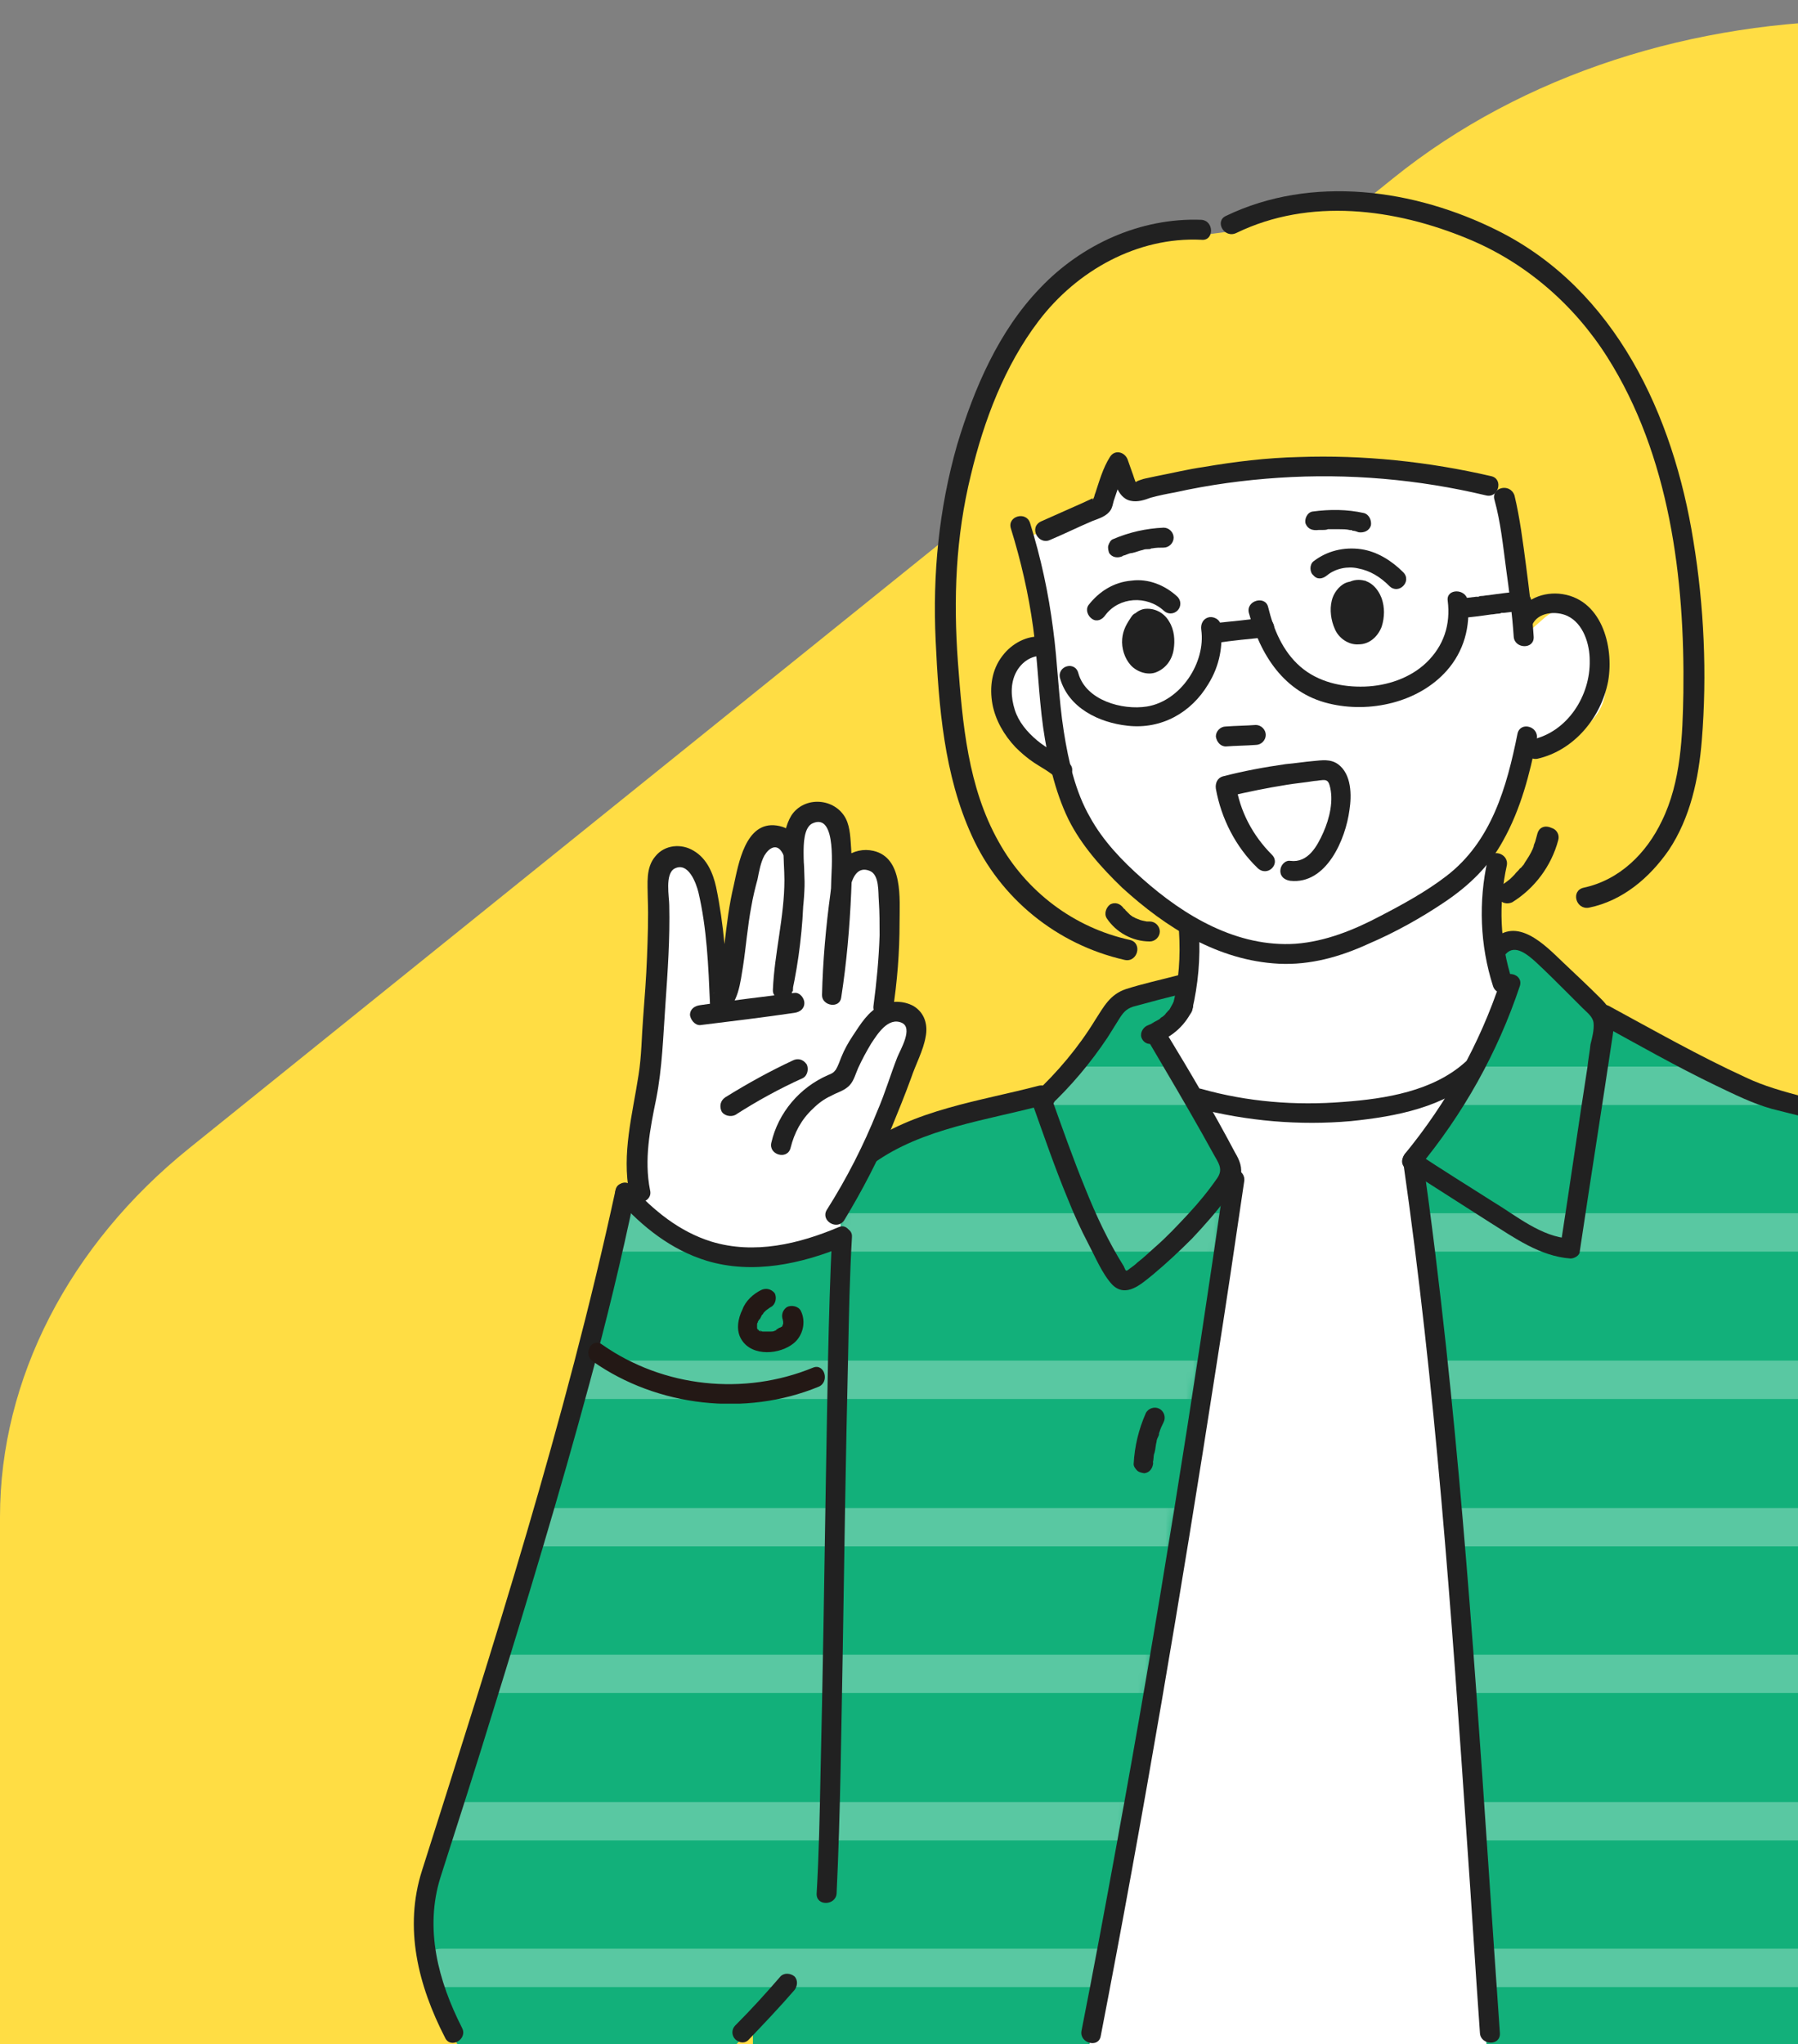
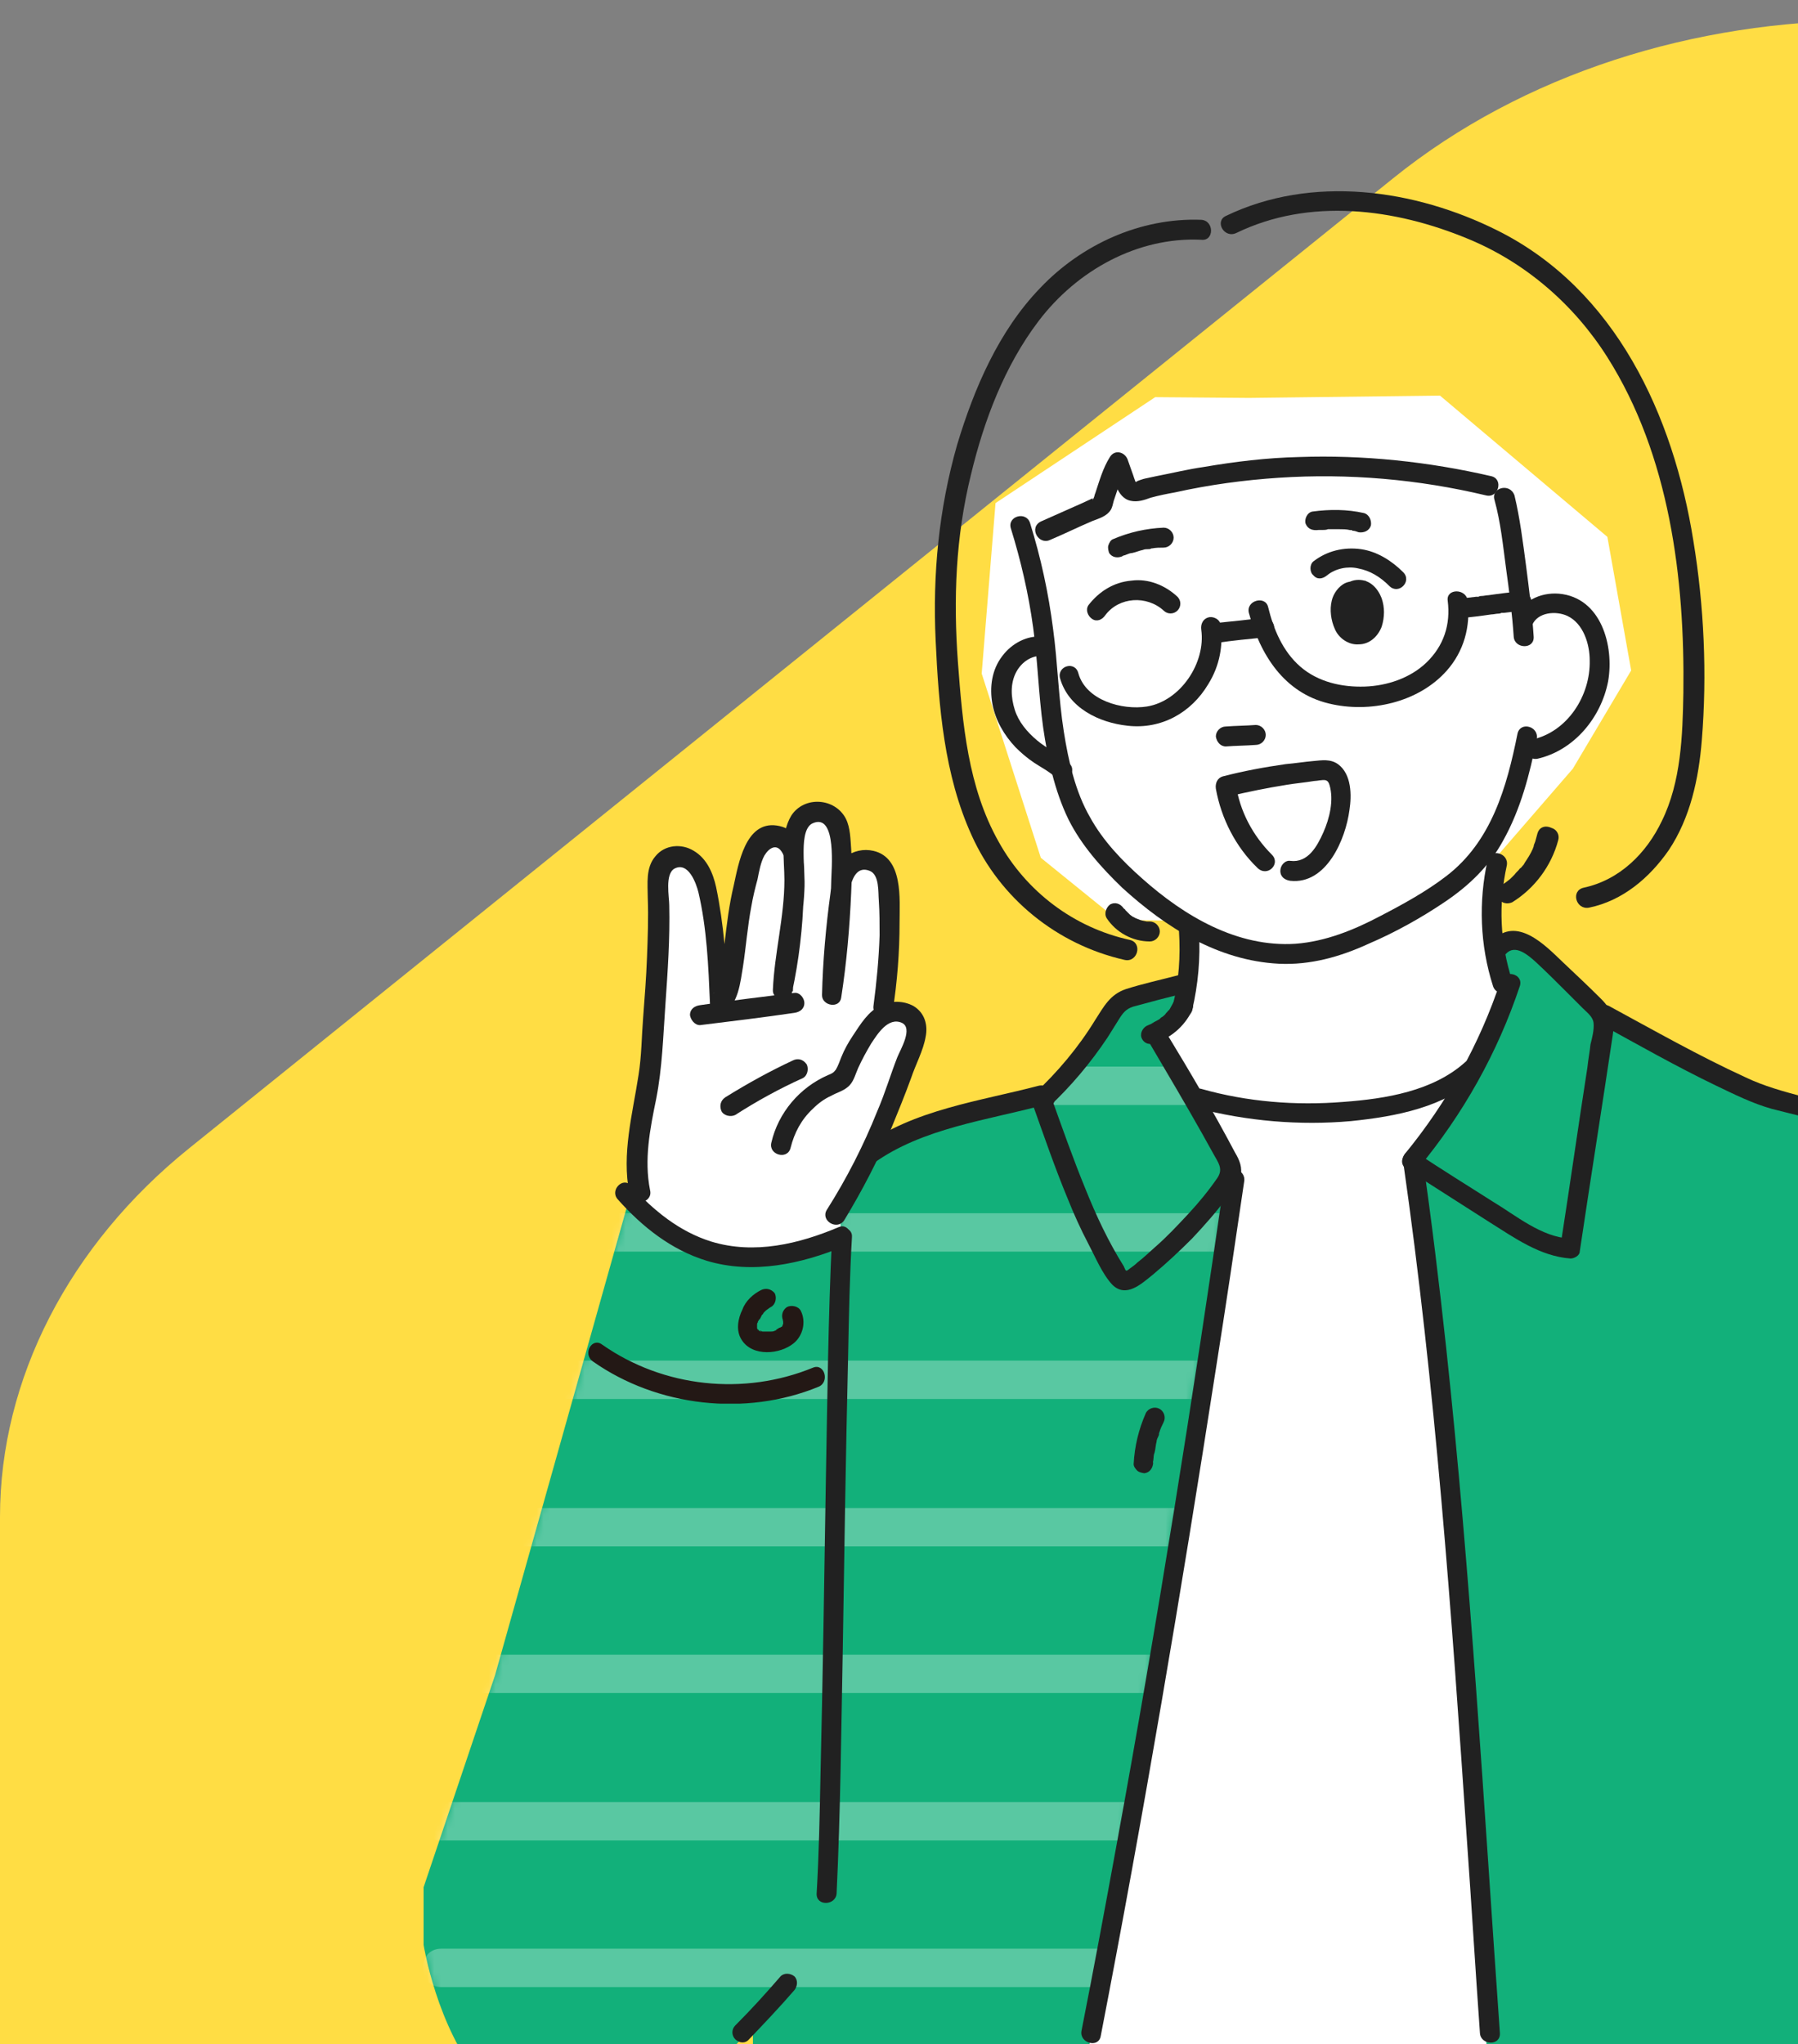
<svg xmlns="http://www.w3.org/2000/svg" width="263" height="299" viewBox="0 0 263 299" fill="none">
  <rect x="0" y="0" width="263" height="299" fill="#808080" stroke="none" />
  <g clip-path="url(#clip0_374_9959)">
    <path d="M546 381V221.861C546 201.739 535.907 182.108 518.302 167.936L342.246 26.098C304.075 -4.699 241.925 -4.699 203.754 26.098L27.698 167.936C10.093 182.108 0 201.739 0 221.861V381H546Z" fill="#FFDD44" />
    <g clip-path="url(#clip1_374_9959)">
      <g clip-path="url(#clip2_374_9959)">
        <path d="M168.975 58.092L145.618 73.589L143.597 98.518L152.244 125.468L163.473 134.564L173.018 134.676C173.018 134.676 176.948 145.232 168.751 151.183L168.077 169.263L220.069 179.594L225.234 145.007L219.507 143.098C219.507 143.098 216.925 135.125 219.171 125.019L230.063 112.442L238.597 98.069L235.116 78.53L210.636 57.868L182.675 58.205L168.975 58.092Z" fill="white" />
        <path d="M133.154 148.264C130.796 148.264 129.56 146.579 129.448 144.783C129.223 143.997 129.111 143.211 129.223 142.424C128.662 140.852 129.223 138.831 130.571 137.933C130.796 137.484 131.02 137.034 131.357 136.698C130.01 135.238 130.01 132.543 131.469 131.083C131.357 130.072 131.245 129.062 130.796 128.051C130.234 126.591 128.999 125.356 127.539 125.019C125.967 124.794 124.283 125.805 124.17 127.377C124.283 125.356 123.496 123.222 121.924 121.875C121.251 121.313 120.286 118.887 119.5 119C117.928 119.112 117.208 122.549 116.647 124.008C115.973 122.549 115.072 121.836 113.5 121.5C111.928 121.163 110.47 121.426 109.684 122.885C108.225 125.244 107.888 128.163 107.551 130.971C107.102 134.789 106.652 138.607 106.203 142.424C106.091 138.831 105.53 135.125 104.407 131.644C103.957 129.96 103.284 128.276 101.824 127.265C100.139 126.142 97.669 126.367 96.322 127.826C95.648 128.5 95.311 129.286 95.086 130.185C95.198 130.634 95.311 131.083 95.311 131.644C95.311 134.227 95.423 136.81 95.423 139.393C95.423 140.179 95.199 140.74 94.974 141.302C94.974 146.355 94.862 151.296 94.525 156.237C94.412 158.258 94.3 160.391 93.851 162.413C92.391 170.835 90.258 180.941 100.252 184.759C103.396 185.994 106.877 186.107 110.246 185.882C114.513 185.77 119.342 184.871 121.924 181.503C123.272 179.706 123.946 177.46 124.619 175.326C127.09 168.14 131.357 161.627 133.603 154.328C134.052 152.98 134.389 151.52 134.052 150.06C134.052 149.499 133.715 148.713 133.154 148.264Z" fill="white" />
        <path d="M225.347 304.015L223.887 150.397C201.541 172.519 165.494 158.482 165.494 158.482L148.201 304.015H225.347Z" fill="white" />
        <path d="M217.823 304.015H304.626L301.706 255.841L299.91 237.312C288.456 172.295 275.991 167.466 275.991 167.466L270.601 165.669L257.912 160.616L235.79 150.173L222.876 137.708L218.609 138.27C225.459 146.916 207.38 169.824 207.38 169.824L217.823 304.015Z" fill="#12B07A" />
        <path d="M168.639 151.296L173.018 147.478L174.141 143.66L163.81 146.355L152.132 160.616L128.887 167.129L123.497 175.888C123.497 176.113 123.497 176.225 123.497 176.449C123.497 177.348 123.272 178.246 122.935 179.032L123.16 181.166C122.486 181.278 121.812 181.39 121.026 181.39C119.903 182.401 118.331 182.962 116.759 183.075C110.808 183.412 103.059 182.962 98.118 179.257C97.332 178.583 96.546 177.909 96.097 177.123C93.514 176.337 91.942 175.663 91.942 175.663L72.403 245.061L61.96 276.054V284.476C61.96 284.476 63.869 296.491 70.382 304.239H101.824C107.102 300.421 110.134 296.154 110.134 296.154V304.239H158.532L179.756 171.172L168.639 151.296Z" fill="#12B07A" />
        <g opacity="0.3">
          <mask id="mask0_374_9959" style="mask-type:luminance" maskUnits="userSpaceOnUse" x="207" y="137" width="98" height="168">
-             <path d="M217.823 304.015H304.626L301.706 255.841L299.91 237.312C288.456 172.295 275.991 167.466 275.991 167.466L270.601 165.669L257.912 160.616L235.79 150.173L222.876 137.708L218.609 138.27C225.459 146.916 207.38 169.824 207.38 169.824L217.823 304.015Z" fill="white" />
-           </mask>
+             </mask>
          <g mask="url(#mask0_374_9959)">
            <path d="M64.543 161.627C98.231 161.627 131.919 161.627 165.494 161.627C198.958 161.627 232.421 161.627 265.885 161.627C284.75 161.627 303.615 161.627 322.593 161.627C326.186 161.627 326.186 156.012 322.593 156.012C288.905 156.012 255.217 156.012 221.641 156.012C188.178 156.012 154.714 156.012 121.251 156.012C102.386 156.012 83.52 156.012 64.543 156.012C60.949 156.012 60.949 161.627 64.543 161.627Z" fill="white" />
-             <path d="M64.543 183.075C98.231 183.075 131.919 183.075 165.494 183.075C198.958 183.075 232.421 183.075 265.885 183.075C284.75 183.075 303.615 183.075 322.593 183.075C326.186 183.075 326.186 177.46 322.593 177.46C288.905 177.46 255.217 177.46 221.641 177.46C188.178 177.46 154.714 177.46 121.251 177.46C102.386 177.46 83.52 177.46 64.543 177.46C60.949 177.46 60.949 183.075 64.543 183.075Z" fill="white" />
            <path d="M64.543 204.635C98.231 204.635 131.919 204.635 165.494 204.635C198.958 204.635 232.421 204.635 265.885 204.635C284.75 204.635 303.615 204.635 322.593 204.635C326.186 204.635 326.186 199.02 322.593 199.02C288.905 199.02 255.217 199.02 221.641 199.02C188.178 199.02 154.714 199.02 121.251 199.02C102.386 199.02 83.52 199.02 64.543 199.02C60.949 199.02 60.949 204.635 64.543 204.635Z" fill="white" />
            <path d="M64.543 226.195C98.231 226.195 131.919 226.195 165.494 226.195C198.958 226.195 232.421 226.195 265.885 226.195C284.75 226.195 303.615 226.195 322.593 226.195C326.186 226.195 326.186 220.581 322.593 220.581C288.905 220.581 255.217 220.581 221.641 220.581C188.178 220.581 154.714 220.581 121.251 220.581C102.386 220.581 83.52 220.581 64.543 220.581C60.949 220.581 60.949 226.195 64.543 226.195Z" fill="white" />
            <path d="M64.543 247.643C98.231 247.643 131.919 247.643 165.494 247.643C198.958 247.643 232.421 247.643 265.885 247.643C284.75 247.643 303.615 247.643 322.593 247.643C326.186 247.643 326.186 242.029 322.593 242.029C288.905 242.029 255.217 242.029 221.641 242.029C188.178 242.029 154.714 242.029 121.251 242.029C102.386 242.029 83.52 242.029 64.543 242.029C60.949 242.029 60.949 247.643 64.543 247.643Z" fill="white" />
            <path d="M64.543 269.204C98.231 269.204 131.919 269.204 165.494 269.204C198.958 269.204 232.421 269.204 265.885 269.204C284.75 269.204 303.615 269.204 322.593 269.204C326.186 269.204 326.186 263.589 322.593 263.589C288.905 263.589 255.217 263.589 221.641 263.589C188.178 263.589 154.714 263.589 121.251 263.589C102.386 263.589 83.52 263.589 64.543 263.589C60.949 263.589 60.949 269.204 64.543 269.204Z" fill="white" />
            <path d="M64.543 290.652C98.231 290.652 131.919 290.652 165.494 290.652C198.958 290.652 232.421 290.652 265.885 290.652C284.75 290.652 303.615 290.652 322.593 290.652C326.186 290.652 326.186 285.037 322.593 285.037C288.905 285.037 255.217 285.037 221.641 285.037C188.178 285.037 154.714 285.037 121.251 285.037C102.386 285.037 83.52 285.037 64.543 285.037C60.949 285.037 60.949 290.652 64.543 290.652Z" fill="white" />
          </g>
        </g>
        <g opacity="0.3">
          <mask id="mask1_374_9959" style="mask-type:luminance" maskUnits="userSpaceOnUse" x="61" y="143" width="119" height="162">
            <path d="M168.639 151.296L173.018 147.478L174.141 143.66L163.81 146.355L152.132 160.616L128.887 167.129L123.497 175.888C123.497 176.113 123.497 176.225 123.497 176.449C123.497 177.348 123.272 178.246 122.935 179.032L123.16 181.166C122.486 181.278 121.812 181.39 121.026 181.39C119.903 182.401 118.331 182.962 116.759 183.075C110.808 183.412 103.059 182.962 98.118 179.257C97.332 178.583 96.546 177.909 96.097 177.123C93.514 176.337 91.942 175.663 91.942 175.663L72.403 245.061L61.96 276.054V284.476C61.96 284.476 63.869 296.491 70.382 304.239H101.824C107.102 300.421 110.134 296.154 110.134 296.154V304.239H158.532L179.756 171.172L168.639 151.296Z" fill="white" />
          </mask>
          <g mask="url(#mask1_374_9959)">
            <path d="M64.543 161.627C98.231 161.627 131.919 161.627 165.494 161.627C198.958 161.627 232.421 161.627 265.885 161.627C284.75 161.627 303.615 161.627 322.593 161.627C326.186 161.627 326.186 156.012 322.593 156.012C288.905 156.012 255.217 156.012 221.641 156.012C188.178 156.012 154.714 156.012 121.251 156.012C102.386 156.012 83.52 156.012 64.543 156.012C60.949 156.012 60.949 161.627 64.543 161.627Z" fill="white" />
            <path d="M64.543 183.075C98.231 183.075 131.919 183.075 165.494 183.075C198.958 183.075 232.421 183.075 265.885 183.075C284.75 183.075 303.615 183.075 322.593 183.075C326.186 183.075 326.186 177.46 322.593 177.46C288.905 177.46 255.217 177.46 221.641 177.46C188.178 177.46 154.714 177.46 121.251 177.46C102.386 177.46 83.52 177.46 64.543 177.46C60.949 177.46 60.949 183.075 64.543 183.075Z" fill="white" />
            <path d="M64.543 204.635C98.231 204.635 131.919 204.635 165.494 204.635C198.958 204.635 232.421 204.635 265.885 204.635C284.75 204.635 303.615 204.635 322.593 204.635C326.186 204.635 326.186 199.02 322.593 199.02C288.905 199.02 255.217 199.02 221.641 199.02C188.178 199.02 154.714 199.02 121.251 199.02C102.386 199.02 83.52 199.02 64.543 199.02C60.949 199.02 60.949 204.635 64.543 204.635Z" fill="white" />
            <path d="M64.543 226.195C98.231 226.195 131.919 226.195 165.494 226.195C198.958 226.195 232.421 226.195 265.885 226.195C284.75 226.195 303.615 226.195 322.593 226.195C326.186 226.195 326.186 220.581 322.593 220.581C288.905 220.581 255.217 220.581 221.641 220.581C188.178 220.581 154.714 220.581 121.251 220.581C102.386 220.581 83.52 220.581 64.543 220.581C60.949 220.581 60.949 226.195 64.543 226.195Z" fill="white" />
            <path d="M64.543 247.643C98.231 247.643 131.919 247.643 165.494 247.643C198.958 247.643 232.421 247.643 265.885 247.643C284.75 247.643 303.615 247.643 322.593 247.643C326.186 247.643 326.186 242.029 322.593 242.029C288.905 242.029 255.217 242.029 221.641 242.029C188.178 242.029 154.714 242.029 121.251 242.029C102.386 242.029 83.52 242.029 64.543 242.029C60.949 242.029 60.949 247.643 64.543 247.643Z" fill="white" />
            <path d="M64.543 269.204C98.231 269.204 131.919 269.204 165.494 269.204C198.958 269.204 232.421 269.204 265.885 269.204C284.75 269.204 303.615 269.204 322.593 269.204C326.186 269.204 326.186 263.589 322.593 263.589C288.905 263.589 255.217 263.589 221.641 263.589C188.178 263.589 154.714 263.589 121.251 263.589C102.386 263.589 83.52 263.589 64.543 263.589C60.949 263.589 60.949 269.204 64.543 269.204Z" fill="white" />
            <path d="M64.543 290.652C98.231 290.652 131.919 290.652 165.494 290.652C198.958 290.652 232.421 290.652 265.885 290.652C284.75 290.652 303.615 290.652 322.593 290.652C326.186 290.652 326.186 285.037 322.593 285.037C288.905 285.037 255.217 285.037 221.641 285.037C188.178 285.037 154.714 285.037 121.251 285.037C102.386 285.037 83.52 285.037 64.543 285.037C60.949 285.037 60.949 290.652 64.543 290.652Z" fill="white" />
          </g>
        </g>
-         <path d="M148.763 77.968L151.458 93.802L146.629 96.946L146.068 99.304L145.169 104.132L147.415 108.4L154.377 112.667C154.377 112.667 159.431 130.072 171.221 135.575C171.221 135.575 170.435 140.852 163.698 138.943C163.698 138.943 134.951 136.136 138.881 84.93C142.811 33.724 175.825 35.521 175.825 35.521L180.991 34.847C180.991 34.847 206.369 22.495 229.277 44.056C252.185 65.616 247.581 110.309 247.581 110.309C247.581 110.309 248.479 132.43 225.796 133.778L220.406 132.094L219.62 125.356C219.62 125.356 222.203 118.057 225.234 110.533C225.234 110.533 236.015 108.624 236.015 100.202C236.015 91.78 233.881 89.871 233.881 89.871C233.881 89.871 229.951 85.267 224.898 89.759L221.192 71.231C221.192 71.231 201.428 63.033 165.27 71.68L162.238 66.963L161.227 73.252L148.763 77.968Z" fill="#FFDD44" stroke="#FFDD44" stroke-width="2.246" stroke-miterlimit="10" />
        <path d="M147.864 77.294C149.324 82.011 150.447 86.839 151.121 91.78C151.795 96.609 151.907 101.55 152.581 106.378C153.254 110.982 154.265 115.699 156.286 119.854C158.195 123.672 161.115 126.928 164.147 129.848C170.548 135.687 178.184 140.516 187.055 140.965C191.659 141.189 196.038 139.954 200.193 138.045C204.123 136.361 207.941 134.227 211.422 131.869C214.903 129.511 217.823 126.703 219.844 122.998C222.427 118.394 223.775 113.228 224.785 108.063C225.122 106.266 222.427 105.48 221.978 107.277C220.406 115.137 218.16 123.11 211.535 128.163C208.615 130.409 205.134 132.318 201.877 134.003C198.059 136.024 193.905 137.708 189.525 138.045C180.991 138.607 173.243 134.003 167.067 128.5C164.147 125.917 161.34 122.998 159.431 119.517C157.297 115.811 156.286 111.319 155.613 107.052C154.827 102.111 154.714 96.946 154.04 92.005C153.367 86.727 152.244 81.561 150.672 76.508C150.11 74.712 147.303 75.498 147.864 77.294Z" fill="#212121" />
        <path d="M224.112 91.443C224.898 89.534 227.593 89.31 229.277 90.096C231.635 91.219 232.534 94.251 232.534 96.609C232.646 101.774 229.277 107.052 224.112 108.175C222.315 108.624 223.101 111.319 224.898 110.982C230.288 109.747 234.218 104.919 235.229 99.641C236.127 94.475 234.218 87.401 228.042 86.839C225.235 86.615 222.54 87.962 221.417 90.657C221.08 91.331 221.754 92.229 222.427 92.454C223.213 92.678 223.887 92.229 224.112 91.443Z" fill="#212121" />
        <path d="M213.331 90.433C214.904 90.32 216.588 90.096 218.16 89.871C218.497 89.871 218.834 89.759 219.171 89.759C219.283 89.759 219.395 89.759 219.62 89.647C219.844 89.647 219.844 89.647 219.62 89.647C219.732 89.647 219.844 89.647 219.957 89.647C220.855 89.534 221.641 89.422 222.539 89.422C223.326 89.31 223.999 88.861 223.999 87.962C223.999 87.288 223.326 86.502 222.539 86.502C220.967 86.615 219.283 86.839 217.711 87.064C217.374 87.064 217.037 87.176 216.7 87.176C216.588 87.176 216.476 87.176 216.251 87.288C216.026 87.288 216.026 87.288 216.251 87.288C216.139 87.288 216.026 87.288 215.914 87.288C215.016 87.401 214.23 87.513 213.331 87.513C212.545 87.625 211.872 88.075 211.872 88.973C211.872 89.759 212.545 90.545 213.331 90.433Z" fill="#212121" />
        <path d="M178.071 94.026C180.317 93.689 182.675 93.465 184.921 93.24C185.707 93.128 186.381 92.678 186.381 91.78C186.381 91.106 185.707 90.208 184.921 90.32C182.675 90.657 180.317 90.882 178.071 91.106C177.285 91.219 176.611 91.668 176.611 92.566C176.611 93.352 177.285 94.138 178.071 94.026Z" fill="#212121" />
        <path d="M179.306 109.186C180.766 109.073 182.226 109.073 183.686 108.961C184.472 108.961 185.146 108.287 185.146 107.501C185.146 106.715 184.472 106.041 183.686 106.041C182.226 106.154 180.766 106.154 179.306 106.266C178.52 106.266 177.847 106.94 177.847 107.726C177.959 108.512 178.52 109.186 179.306 109.186Z" fill="#212121" />
        <path d="M218.609 73.139C219.508 76.396 219.845 79.765 220.294 83.134C220.743 86.39 221.192 89.759 221.417 93.128C221.529 94.924 224.449 95.037 224.336 93.128C224.112 89.647 223.663 86.166 223.213 82.684C222.764 79.316 222.315 75.722 221.529 72.466C220.855 70.557 218.048 71.343 218.609 73.139Z" fill="#212121" />
        <path d="M186.044 125.019C183.237 122.212 181.328 118.618 180.766 114.688C180.429 115.25 180.093 115.923 179.756 116.485C182.563 115.811 185.37 115.25 188.178 114.8C189.525 114.576 190.873 114.463 192.22 114.239C192.669 114.239 193.456 114.014 193.905 114.127C194.242 114.239 194.354 114.463 194.466 114.8C195.14 117.046 194.466 119.741 193.568 121.763C192.669 123.784 191.322 126.254 188.739 125.917C187.953 125.805 187.279 126.591 187.279 127.377C187.279 128.276 187.953 128.725 188.739 128.837C194.017 129.398 196.824 122.773 197.386 118.506C197.723 116.372 197.723 113.228 195.701 111.768C194.578 110.982 193.343 111.207 192.108 111.319C190.76 111.432 189.413 111.656 188.065 111.768C184.921 112.218 181.889 112.779 178.857 113.565C178.071 113.79 177.734 114.576 177.847 115.362C178.633 119.741 180.766 123.896 183.911 126.928C185.37 128.388 187.392 126.367 186.044 125.019Z" fill="#212121" />
        <path d="M155.051 99.192C156.286 103.571 160.778 105.705 164.933 106.154C169.874 106.715 174.253 104.245 176.724 100.09C178.408 97.395 178.97 94.363 178.521 91.331C178.408 90.545 177.398 90.096 176.724 90.32C175.938 90.545 175.601 91.331 175.713 92.117C176.387 96.946 172.681 102.56 167.74 103.346C164.147 103.908 158.869 102.448 157.746 98.518C157.297 96.609 154.602 97.395 155.051 99.192Z" fill="#212121" />
        <path d="M182.675 89.647C184.36 95.823 187.841 101.325 194.354 102.897C200.306 104.357 207.492 102.785 211.647 98.069C214.118 95.261 215.128 91.668 214.679 87.85C214.454 86.053 211.535 86.053 211.759 87.85C212.209 91.331 211.198 94.475 208.615 96.946C206.257 99.192 202.888 100.315 199.632 100.427C196.263 100.539 192.782 99.753 190.199 97.507C187.616 95.261 186.269 92.005 185.483 88.748C185.034 87.064 182.226 87.85 182.675 89.647Z" fill="#212121" />
        <path d="M196.824 85.267C195.813 85.716 195.027 86.839 194.803 87.85C194.466 89.197 194.691 90.769 195.252 92.005C195.813 93.352 197.273 94.363 198.733 94.251C200.305 94.251 201.54 93.128 202.102 91.668C202.326 90.994 202.439 90.208 202.439 89.534C202.439 88.861 202.326 88.187 202.102 87.513C201.54 86.053 200.417 84.818 198.733 84.818C197.161 84.818 195.926 85.941 195.701 87.401C195.477 88.748 195.589 90.545 196.712 91.443C197.498 92.117 198.621 92.342 199.631 91.78C200.305 91.331 200.754 90.657 200.979 89.871C201.204 89.197 201.204 88.411 200.979 87.738C200.754 86.839 200.081 86.165 199.295 85.829C198.845 85.604 198.284 85.829 197.947 86.165C197.161 86.839 196.936 87.962 197.049 88.973C197.161 89.534 197.161 90.096 197.498 90.657C197.947 91.556 199.07 91.78 199.856 91.331C200.979 90.657 201.204 89.085 200.979 87.962C200.867 87.288 200.754 86.615 200.193 86.053C199.631 85.492 198.845 85.267 198.172 85.379C197.498 85.492 196.936 85.941 196.6 86.615C196.263 87.176 196.15 87.738 196.15 88.411C196.038 89.422 196.15 90.545 196.6 91.443C197.161 92.566 198.284 93.24 199.519 93.015C200.754 92.791 201.653 91.556 201.877 90.433C202.102 89.085 201.99 87.738 201.204 86.727C200.417 85.716 198.958 85.155 197.722 85.604C197.049 85.829 196.487 86.615 196.712 87.401C196.936 88.075 197.722 88.636 198.508 88.411C198.621 88.411 198.621 88.411 198.733 88.411C198.958 88.299 198.621 88.411 198.621 88.411H198.845C198.733 88.524 198.508 88.299 198.733 88.411C198.845 88.411 198.845 88.411 198.958 88.411C198.733 88.299 199.295 88.524 198.958 88.411L199.07 88.524L199.182 88.636C199.407 88.748 199.182 88.636 199.182 88.524C199.182 88.636 199.407 88.748 199.407 88.861C199.407 88.861 199.295 88.636 199.407 88.748C199.407 88.861 199.407 88.861 199.519 88.973C199.519 89.085 199.519 89.085 199.519 89.197C199.519 88.973 199.631 89.534 199.519 89.197C199.519 89.31 199.519 89.422 199.519 89.647V89.871C199.519 89.871 199.519 89.534 199.519 89.759C199.519 89.871 199.407 89.984 199.407 90.208C199.407 90.208 199.295 90.545 199.295 90.433C199.182 90.657 199.295 90.433 199.407 90.433L199.295 90.545C199.295 90.545 199.519 90.433 199.407 90.545C199.182 90.657 199.407 90.545 199.519 90.545C199.295 90.545 199.519 90.545 199.631 90.545C199.407 90.545 199.744 90.545 199.744 90.657H199.631C199.519 90.545 199.631 90.657 199.744 90.769L199.631 90.657C199.519 90.545 199.744 90.545 199.744 90.769C199.744 90.769 199.631 90.545 199.631 90.433C199.744 90.545 199.744 90.657 199.631 90.545V90.433C199.631 90.32 199.631 90.096 199.519 89.984C199.519 89.984 199.519 90.32 199.519 90.096C199.519 89.984 199.519 89.984 199.519 89.871C199.519 89.759 199.519 89.534 199.519 89.422C199.519 89.31 199.519 89.085 199.519 88.973C199.519 88.861 199.519 88.748 199.519 88.636C199.519 88.524 199.631 88.411 199.631 88.299C199.631 88.411 199.519 88.524 199.631 88.411C199.631 88.411 199.407 88.636 199.631 88.524C199.631 88.524 199.295 88.636 199.519 88.636C199.519 88.636 199.182 88.748 199.407 88.636C199.295 88.636 199.182 88.636 198.958 88.636C198.733 88.636 198.733 88.524 198.508 88.411C198.508 88.411 198.509 88.411 198.396 88.299C198.509 88.411 198.509 88.411 198.396 88.187L198.508 88.411C198.508 88.524 198.621 88.973 198.508 88.524C198.508 88.636 198.508 88.861 198.508 88.973C198.508 89.085 198.508 89.085 198.508 89.197C198.508 89.197 198.508 89.534 198.508 89.31C198.508 89.085 198.508 89.31 198.508 89.422C198.508 89.422 198.509 89.647 198.396 89.647C198.396 89.534 198.508 89.534 198.508 89.422C198.396 89.534 198.508 89.534 198.508 89.422C198.621 89.31 198.621 89.31 198.733 89.197C199.295 89.422 199.856 89.647 200.417 89.871C200.417 89.759 200.305 89.534 200.305 89.422C200.305 89.31 200.305 89.31 200.305 89.197C200.305 88.973 200.305 89.422 200.305 89.31C200.305 89.197 200.305 89.085 200.305 88.861C200.305 88.748 200.305 88.748 200.305 88.636C200.305 88.299 200.417 88.636 200.305 88.636V88.524C200.305 88.411 200.305 88.411 200.305 88.524C200.193 88.636 200.305 88.636 200.305 88.524L200.417 88.411C200.193 88.636 200.417 88.524 200.417 88.411C199.968 88.524 199.519 88.636 199.07 88.748C199.07 88.748 198.733 88.636 198.845 88.636C198.958 88.748 198.733 88.524 198.733 88.524C198.733 88.524 198.845 88.524 198.845 88.636C198.958 88.748 198.733 88.524 198.733 88.524C198.733 88.524 198.733 88.636 198.845 88.636C198.845 88.748 198.733 88.411 198.733 88.411C198.733 88.524 198.845 88.636 198.845 88.636C198.845 88.411 198.958 88.973 198.845 88.636C198.845 88.748 198.845 88.748 198.845 88.861C198.845 88.973 198.845 88.973 198.845 89.085C198.845 89.31 198.958 88.748 198.845 89.085C198.845 89.197 198.845 89.197 198.733 89.31V89.422C198.733 89.422 198.845 89.197 198.845 89.31C198.845 89.422 198.733 89.422 198.733 89.534C198.733 89.647 198.845 89.422 198.845 89.422L198.733 89.534C198.733 89.534 198.958 89.31 198.845 89.422C198.733 89.534 199.07 89.31 199.07 89.31H198.958C199.07 89.31 199.182 89.31 199.295 89.31C199.407 89.31 199.519 89.31 199.295 89.31C199.295 89.31 199.519 89.422 199.407 89.31C199.295 89.197 199.519 89.422 199.519 89.422L199.407 89.31C199.407 89.31 199.519 89.534 199.519 89.422C199.519 89.422 199.519 89.31 199.407 89.31C199.295 89.085 199.407 89.534 199.407 89.31C199.407 89.197 199.407 89.085 199.295 88.973C199.295 88.861 199.182 88.524 199.295 88.748C199.295 88.973 199.295 88.748 199.295 88.636C199.295 88.524 199.295 88.411 199.295 88.411C199.295 88.299 199.295 88.187 199.295 88.075C199.182 88.411 199.295 87.85 199.295 88.075C199.295 87.962 199.295 87.962 199.407 87.85V87.738C199.407 87.738 199.295 87.962 199.295 87.85C199.295 87.738 199.407 87.738 199.407 87.625C199.407 87.513 199.295 87.738 199.295 87.738L199.407 87.625C199.407 87.625 199.182 87.738 199.295 87.738C199.295 87.738 199.407 87.738 199.407 87.625C199.182 87.738 199.631 87.513 199.407 87.625C199.07 87.625 199.631 87.513 199.407 87.625H199.519C199.744 87.625 199.519 87.625 199.407 87.625C199.519 87.625 199.631 87.625 199.631 87.738C199.407 87.625 199.856 87.85 199.631 87.738C199.744 87.738 199.744 87.85 199.856 87.85C199.856 87.85 199.631 87.625 199.744 87.738L199.856 87.85L199.968 87.962C199.968 87.962 199.856 87.738 199.856 87.85C199.856 87.962 199.968 88.075 199.968 88.075C199.968 88.075 199.968 88.187 200.081 88.187C200.081 88.187 199.968 87.962 200.081 88.075C200.081 88.187 200.193 88.299 200.193 88.411C200.193 88.524 200.305 88.636 200.305 88.748V88.861C200.305 88.861 200.305 88.524 200.305 88.748C200.305 88.973 200.305 89.197 200.305 89.422C200.305 89.534 200.305 90.096 200.305 90.096C200.305 90.096 200.305 89.759 200.305 89.984V90.096C200.305 90.208 200.193 90.32 200.193 90.433C200.193 90.433 200.081 90.545 200.193 90.545C200.193 90.545 200.305 90.32 200.193 90.433C200.193 90.545 200.081 90.657 200.081 90.657C200.081 90.657 200.081 90.769 199.968 90.769C199.856 90.882 200.081 90.657 200.081 90.657C199.968 90.657 199.856 90.882 199.856 90.882C199.744 90.994 199.968 90.769 199.968 90.769C199.968 90.769 199.856 90.769 199.856 90.882C199.856 90.882 199.519 90.994 199.744 90.994C199.968 90.882 199.631 90.994 199.631 90.994H199.519C199.631 90.994 199.856 90.994 199.631 90.994H199.519C199.407 90.994 199.631 90.994 199.631 90.994C199.519 90.994 199.407 90.994 199.407 90.882H199.295C199.182 90.882 199.407 90.882 199.407 90.882C199.407 90.769 199.182 90.769 199.07 90.657C198.845 90.545 199.295 90.882 199.07 90.657C199.07 90.657 198.958 90.433 198.845 90.433C198.845 90.433 198.958 90.657 198.958 90.545L198.845 90.433C198.733 90.32 198.733 90.208 198.733 90.096C198.621 89.984 198.733 90.208 198.733 90.208C198.733 90.208 198.733 90.096 198.621 89.984C198.621 89.871 198.508 89.759 198.508 89.647C198.508 89.534 198.509 89.422 198.396 89.31C198.396 89.534 198.396 89.197 198.396 89.197C198.396 88.973 198.396 88.748 198.396 88.411C198.396 88.299 198.396 87.962 198.396 88.187C198.396 88.411 198.396 88.075 198.396 87.962C198.396 87.85 198.396 87.738 198.508 87.625C198.396 87.85 198.621 87.288 198.508 87.625C198.508 87.513 198.621 87.513 198.621 87.401C198.621 87.401 198.621 87.288 198.733 87.288C198.845 87.064 198.508 87.513 198.621 87.401C198.733 87.288 198.733 87.288 198.733 87.176C198.733 87.176 198.958 86.952 198.845 87.064C198.621 87.176 198.845 87.064 198.958 87.064C199.07 87.064 199.07 86.952 199.182 86.952C199.856 86.615 200.081 85.604 199.744 84.93C198.396 85.043 197.61 84.93 196.824 85.267Z" fill="#212121" />
-         <path d="M165.494 90.208C164.821 91.219 164.259 92.117 164.147 93.465C164.035 94.812 164.484 96.272 165.382 97.282C166.28 98.293 167.965 98.855 169.2 98.293C170.548 97.732 171.446 96.496 171.67 95.037C171.895 93.689 171.783 92.117 170.997 90.882C170.211 89.534 168.751 88.861 167.291 89.085C165.831 89.422 165.045 90.769 164.933 92.229C164.821 93.577 165.27 95.261 166.505 96.047C167.291 96.496 168.414 96.609 169.088 96.047C169.762 95.598 170.211 94.924 170.323 94.138C170.435 93.465 170.435 92.678 170.323 92.005C170.098 91.106 169.425 90.545 168.639 90.208C168.189 89.984 167.628 90.208 167.291 90.545C166.505 91.219 166.28 92.342 166.393 93.352C166.505 93.914 166.505 94.475 166.842 95.037C167.291 95.935 168.414 96.16 169.2 95.71C170.323 95.037 170.548 93.465 170.323 92.342C170.211 91.668 170.098 90.994 169.537 90.433C168.975 89.871 168.189 89.647 167.516 89.759C166.842 89.871 166.28 90.32 165.944 90.994C165.607 91.556 165.494 92.117 165.494 92.791C165.382 93.802 165.494 94.924 165.944 95.823C166.505 96.946 167.628 97.619 168.863 97.395C170.098 97.17 170.997 95.935 171.221 94.812C171.446 93.465 171.334 92.117 170.548 91.106C169.762 90.096 168.302 89.534 167.066 89.984C166.393 90.208 165.831 90.994 166.056 91.78C166.28 92.454 167.066 93.015 167.853 92.791C167.965 92.791 167.965 92.791 168.077 92.791C168.302 92.678 167.965 92.791 167.965 92.791H168.189C168.077 92.903 167.853 92.678 168.077 92.791C168.189 92.791 168.189 92.791 168.302 92.791C168.077 92.678 168.639 92.903 168.302 92.791L168.414 92.903L168.526 93.015C168.751 93.128 168.526 93.015 168.526 92.903C168.526 93.015 168.751 93.128 168.751 93.24C168.751 93.24 168.639 93.015 168.751 93.128C168.751 93.24 168.751 93.24 168.863 93.352C168.863 93.465 168.863 93.465 168.863 93.577C168.863 93.352 168.975 93.914 168.863 93.577C168.863 93.689 168.863 93.802 168.863 94.026V94.251C168.863 94.251 168.863 93.914 168.863 94.138C168.863 94.251 168.751 94.363 168.751 94.588C168.751 94.588 168.639 94.924 168.639 94.812C168.526 95.037 168.639 94.812 168.751 94.812L168.639 94.924C168.639 94.924 168.863 94.812 168.751 94.924C168.526 95.037 168.751 94.924 168.863 94.924C168.639 94.924 168.863 94.924 168.975 94.924C168.751 94.924 169.088 94.924 169.088 95.037H168.975C168.863 94.924 168.975 95.037 169.088 95.149L168.975 95.037C168.863 94.924 169.088 94.924 169.088 95.149C169.088 95.149 168.975 94.924 168.975 94.812C169.088 94.924 169.088 95.037 168.975 94.924V94.812C168.975 94.7 168.975 94.588 168.863 94.363C168.863 94.363 168.863 94.7 168.863 94.475C168.863 94.363 168.863 94.363 168.863 94.251C168.863 94.138 168.863 93.914 168.863 93.802C168.863 93.689 168.863 93.465 168.863 93.352C168.863 93.24 168.863 93.128 168.863 93.015C168.863 92.903 168.975 92.791 168.975 92.678C168.975 92.791 168.863 92.903 168.975 92.791C168.975 92.791 168.751 93.015 168.975 92.903C168.975 92.903 168.639 93.015 168.863 93.015C168.863 93.015 168.526 93.128 168.751 93.015C168.639 93.015 168.526 93.015 168.302 93.015C168.077 93.015 168.077 92.903 167.853 92.791C167.853 92.791 167.853 92.791 167.74 92.678C167.853 92.791 167.853 92.791 167.74 92.566L167.853 92.791C167.853 92.903 167.965 93.352 167.853 92.903C167.853 93.015 167.853 93.24 167.853 93.352C167.853 93.465 167.853 93.465 167.853 93.577C167.853 93.577 167.853 93.914 167.853 93.689C167.853 93.465 167.853 93.689 167.853 93.802C167.853 93.802 167.853 94.026 167.74 94.026C167.74 93.914 167.853 93.914 167.853 93.802C167.74 93.914 167.853 93.914 167.853 93.802C167.965 93.689 167.965 93.689 168.077 93.577C168.639 93.802 169.2 94.026 169.762 94.251C169.762 94.138 169.649 93.914 169.649 93.802C169.649 93.689 169.649 93.689 169.649 93.577C169.649 93.352 169.649 93.801 169.649 93.689C169.649 93.577 169.649 93.465 169.649 93.24C169.649 93.128 169.649 93.128 169.649 93.015V92.903C169.649 92.791 169.649 92.791 169.649 92.903C169.537 93.015 169.649 93.015 169.649 92.903L169.762 92.791C169.537 93.015 169.762 92.903 169.762 92.791C169.312 92.903 168.863 93.015 168.414 93.128C168.302 93.128 168.302 93.015 168.189 93.015C168.302 93.128 168.302 93.015 168.077 92.903C168.189 93.015 168.189 93.015 167.965 92.791C167.965 92.791 167.965 92.791 167.965 92.903C168.077 93.015 167.965 93.015 167.965 92.791C167.965 92.903 167.965 92.903 168.077 93.015C168.077 93.128 168.077 93.352 168.077 92.903C168.077 93.015 168.077 93.015 168.077 93.128C168.077 93.24 168.077 93.24 168.077 93.352C168.077 93.802 168.189 93.128 168.077 93.352C168.077 93.465 168.077 93.465 167.965 93.577C167.965 93.577 167.965 93.577 167.965 93.689C167.965 93.801 167.965 93.802 167.965 93.577C167.965 93.577 167.853 93.689 167.853 93.802C167.74 94.026 168.077 93.577 167.853 93.802C167.628 94.026 168.189 93.689 167.853 93.802C167.965 93.802 167.965 93.801 168.077 93.689H167.965C168.077 93.689 168.077 93.689 168.189 93.689C168.414 93.689 168.414 93.689 168.302 93.689C168.526 93.801 168.526 93.801 168.414 93.689C168.526 93.801 168.639 93.801 168.526 93.689C168.302 93.465 168.639 94.026 168.526 93.689V93.577C168.414 93.465 168.414 93.465 168.526 93.689C168.414 93.689 168.414 93.24 168.414 93.128C168.414 93.015 168.414 93.015 168.414 93.24C168.414 93.128 168.414 93.015 168.414 93.015C168.414 92.791 168.526 92.566 168.414 92.454C168.414 92.342 168.414 92.342 168.526 92.229C168.302 92.566 168.639 91.892 168.526 92.229C168.526 92.229 168.639 92.117 168.639 92.005C168.302 92.117 168.863 91.78 168.639 92.005C168.751 92.005 168.751 92.005 168.526 92.005C168.639 92.005 168.639 92.005 168.751 92.005H168.863C168.975 92.005 168.975 92.005 168.751 92.005L168.975 92.117C168.751 91.892 169.312 92.229 168.975 92.117L169.2 92.229C169.2 92.229 169.2 92.229 169.312 92.342C169.425 92.454 169.425 92.454 169.312 92.229L169.425 92.454C169.425 92.566 169.537 92.566 169.537 92.678C169.425 92.454 169.425 92.454 169.537 92.566C169.537 92.678 169.649 92.903 169.649 93.015C169.649 93.128 169.649 93.24 169.762 93.352C169.762 93.015 169.874 93.689 169.762 93.352C169.762 93.577 169.762 93.802 169.762 94.026C169.762 94.138 169.762 94.251 169.762 94.363C169.762 94.475 169.762 94.924 169.762 94.475C169.762 94.7 169.649 94.924 169.649 95.149C169.537 95.486 169.762 94.924 169.649 95.149C169.649 95.261 169.537 95.261 169.537 95.374C169.537 95.374 169.537 95.374 169.537 95.486C169.425 95.598 169.425 95.598 169.649 95.374L169.425 95.598C169.2 95.823 169.649 95.486 169.425 95.598L169.312 95.71C169.2 95.823 169.2 95.823 169.425 95.71L169.2 95.823C168.863 95.935 169.537 95.823 169.2 95.823H169.088C168.975 95.823 168.975 95.823 169.2 95.823C169.2 95.823 168.975 95.823 168.975 95.71H168.863C168.751 95.71 168.751 95.71 168.975 95.71L168.863 95.598L168.639 95.486C168.751 95.598 168.863 95.598 168.751 95.486L168.639 95.374C168.414 95.149 168.751 95.598 168.639 95.374C168.526 95.261 168.526 95.149 168.414 95.037C168.189 94.7 168.526 95.374 168.414 95.037C168.414 94.924 168.302 94.812 168.302 94.7C168.302 94.588 168.302 94.475 168.189 94.363C168.189 94.251 168.189 94.251 168.189 94.475C168.189 94.363 168.189 94.363 168.189 94.251C168.189 94.138 168.189 93.577 168.189 93.577C168.189 93.465 168.189 93.352 168.302 93.24C168.302 93.24 168.302 93.24 168.302 93.128C168.302 93.015 168.302 93.015 168.302 93.24C168.414 93.128 168.414 93.015 168.414 92.903C168.639 92.566 168.863 92.117 169.2 91.78C169.649 91.219 169.312 90.096 168.639 89.759C166.73 89.31 165.944 89.534 165.494 90.208Z" fill="#212121" />
        <path d="M194.129 84.144C195.365 83.134 197.161 82.797 198.621 83.134C200.418 83.471 201.878 84.369 203.225 85.716C204.573 87.064 206.594 85.043 205.246 83.695C203.562 82.011 201.428 80.663 199.07 80.326C196.6 79.989 194.129 80.551 192.108 82.123C191.547 82.572 191.547 83.695 192.108 84.144C192.67 84.818 193.456 84.706 194.129 84.144Z" fill="#212121" />
        <path d="M161.676 89.984C163.698 87.288 167.74 87.064 170.211 89.31C170.772 89.871 171.671 89.871 172.232 89.31C172.793 88.748 172.793 87.85 172.232 87.288C170.435 85.604 167.965 84.594 165.494 84.93C162.912 85.155 160.778 86.502 159.206 88.524C158.757 89.198 159.094 90.096 159.767 90.545C160.441 90.994 161.227 90.657 161.676 89.984Z" fill="#212121" />
        <path d="M180.879 34.061C191.547 28.896 204.011 30.468 214.791 34.96C223.213 38.441 230.288 44.617 235.116 52.253C244.212 66.626 246.458 84.593 246.233 101.325C246.121 107.614 245.897 114.351 243.089 120.078C240.843 124.794 236.913 128.725 231.635 129.848C229.726 130.297 230.512 133.104 232.421 132.767C237.362 131.757 241.293 128.388 244.1 124.345C247.244 119.629 248.479 113.902 248.929 108.287C249.715 98.63 249.265 88.636 247.693 79.091C244.774 60.787 236.352 42.371 219.058 33.724C206.931 27.661 191.884 25.527 179.307 31.591C177.622 32.377 179.082 34.96 180.879 34.061Z" fill="#212121" />
        <path d="M175.713 32.152C166.842 31.816 158.196 35.746 152.132 42.147C146.068 48.435 142.474 56.857 140.004 65.054C137.309 74.487 136.411 84.032 136.86 93.689C137.309 103.346 138.095 113.341 142.138 122.212C146.292 131.42 154.602 138.157 164.484 140.403C166.393 140.852 167.179 137.933 165.27 137.484C157.073 135.687 150.11 130.409 146.068 123.11C141.576 115.137 140.79 105.817 140.116 96.833C139.443 87.625 139.779 78.53 142.025 69.434C143.934 61.461 146.966 53.488 151.907 46.975C157.522 39.564 166.393 34.623 175.713 35.072C177.622 35.297 177.622 32.265 175.713 32.152Z" fill="#212121" />
        <path d="M153.591 78.979C155.725 78.08 157.746 77.07 159.88 76.171C160.778 75.835 161.901 75.498 162.463 74.599C162.687 74.263 162.799 73.701 162.912 73.252C163.473 71.68 163.922 69.883 164.821 68.423C163.922 68.311 163.024 68.199 162.238 68.086C162.912 69.771 163.249 72.803 165.382 73.252C166.393 73.476 167.403 73.139 168.302 72.803C169.537 72.466 170.66 72.241 171.895 72.017C176.948 70.894 182.002 70.22 187.055 69.883C197.274 69.209 207.492 70.108 217.374 72.466C219.171 72.915 219.957 70.108 218.16 69.658C208.952 67.525 199.407 66.514 189.974 66.851C185.258 66.963 180.654 67.525 176.05 68.311C173.692 68.648 171.446 69.209 169.088 69.658C168.526 69.771 168.077 69.883 167.516 69.995C167.403 69.995 165.944 70.445 166.168 70.557C166.056 70.557 165.719 69.322 165.607 69.097C165.382 68.423 165.158 67.862 164.933 67.188C164.484 66.065 163.024 65.728 162.35 66.851C161.34 68.423 160.778 70.445 160.217 72.129C160.104 72.353 160.104 72.578 159.992 72.803C159.655 73.589 159.992 72.803 159.768 72.915C159.318 73.139 158.757 73.364 158.308 73.589C156.286 74.487 154.265 75.385 152.244 76.284C150.447 77.182 151.907 79.765 153.591 78.979Z" fill="#212121" />
        <path d="M217.598 125.805C216.251 131.869 216.475 138.27 218.384 144.221C218.946 146.018 221.753 145.232 221.192 143.435C219.395 137.933 219.17 132.206 220.406 126.591C220.743 124.794 218.048 124.008 217.598 125.805Z" fill="#212121" />
        <path d="M192.894 77.519C193.006 77.519 193.119 77.519 193.119 77.519C193.231 77.519 193.343 77.519 193.231 77.519C193.006 77.519 193.456 77.519 193.456 77.519C193.68 77.519 194.017 77.519 194.242 77.407C194.803 77.407 195.365 77.407 195.814 77.407C196.375 77.407 196.937 77.407 197.386 77.519C197.386 77.519 197.835 77.631 197.498 77.519C197.61 77.519 197.723 77.519 197.835 77.631C198.172 77.631 198.396 77.743 198.733 77.856C199.519 77.968 200.305 77.631 200.53 76.845C200.642 76.171 200.305 75.273 199.519 75.049C197.049 74.487 194.466 74.487 191.996 74.824C191.21 74.936 190.76 75.947 190.985 76.621C191.322 77.407 191.996 77.631 192.894 77.519Z" fill="#212121" />
        <path d="M164.259 81.337C163.922 81.449 164.371 81.225 164.484 81.225C164.596 81.225 164.708 81.112 164.821 81.112C165.045 81 165.382 80.888 165.607 80.888C166.168 80.775 166.617 80.551 167.179 80.439C167.403 80.326 167.74 80.326 167.965 80.326C168.077 80.326 168.302 80.326 168.414 80.214C168.863 80.102 168.077 80.214 168.526 80.214C169.088 80.102 169.649 80.102 170.211 80.102C170.997 80.102 171.671 79.428 171.671 78.642C171.671 77.856 170.997 77.182 170.211 77.182C167.628 77.294 165.158 77.856 162.799 78.867C162.462 78.979 162.238 79.428 162.126 79.765C162.013 80.102 162.126 80.551 162.238 80.888C162.687 81.561 163.473 81.674 164.259 81.337Z" fill="#212121" />
        <path d="M168.689 213.883C168.64 214.234 168.638 213.732 168.688 213.632C168.737 213.531 168.686 213.38 168.736 213.28C168.735 213.029 168.784 212.677 168.883 212.476C169.031 211.923 169.029 211.42 169.177 210.867C169.176 210.616 169.325 210.314 169.425 210.113C169.474 210.012 169.574 209.811 169.523 209.66C169.621 209.208 169.374 209.962 169.573 209.56C169.721 209.007 169.97 208.503 170.219 208C170.567 207.295 170.261 206.393 169.557 206.044C168.852 205.696 167.949 206.002 167.601 206.706C166.557 209.071 165.966 211.535 165.827 214.097C165.779 214.448 166.082 214.849 166.334 215.099C166.586 215.349 167.039 215.447 167.39 215.496C168.193 215.392 168.642 214.737 168.689 213.883Z" fill="#212121" />
        <path d="M161.901 134.339C163.249 136.361 165.607 137.708 168.189 137.708C168.975 137.708 169.649 137.034 169.649 136.248C169.649 135.462 168.975 134.789 168.189 134.789C167.965 134.789 167.628 134.789 167.403 134.789C167.516 134.789 167.628 134.789 167.74 134.789C167.291 134.676 166.954 134.676 166.505 134.452C166.393 134.452 166.28 134.339 166.168 134.339C166.28 134.339 166.617 134.452 166.168 134.339C165.944 134.227 165.831 134.115 165.719 134.115C165.607 134.003 165.382 133.89 165.27 133.778C165.045 133.666 165.607 134.003 165.27 133.778C165.158 133.666 165.158 133.666 165.045 133.553C164.933 133.441 164.708 133.216 164.596 133.104C164.371 132.767 164.484 132.992 164.596 133.104C164.596 132.992 164.484 132.992 164.371 132.88C163.922 132.206 163.136 131.869 162.35 132.318C161.789 132.767 161.452 133.666 161.901 134.339Z" fill="#212121" />
        <path d="M224.898 121.875C224.786 122.324 224.673 122.661 224.561 123.11C224.449 123.335 224.449 123.447 224.336 123.672C224.449 123.447 224.336 123.672 224.336 123.784C224.336 123.896 224.224 124.008 224.224 124.121C223.887 124.907 223.438 125.581 222.989 126.254C222.989 126.367 222.877 126.367 222.877 126.479C223.101 126.254 222.764 126.591 222.764 126.591C222.652 126.703 222.54 126.928 222.315 127.04C222.091 127.377 221.754 127.602 221.529 127.939C221.417 128.051 221.192 128.276 221.08 128.388C220.968 128.5 220.968 128.5 220.855 128.612C220.518 128.837 220.968 128.5 220.855 128.612C220.518 128.837 220.182 129.174 219.732 129.398C219.059 129.848 218.834 130.746 219.171 131.42C219.62 132.094 220.406 132.318 221.192 131.981C224.449 129.96 226.919 126.703 227.93 122.885C228.154 122.099 227.705 121.313 226.919 121.089C225.908 120.64 225.122 121.089 224.898 121.875Z" fill="#212121" />
        <path d="M151.907 158.819C143.372 161.065 133.603 162.3 126.304 167.691C124.844 168.813 126.304 171.284 127.764 170.161C134.95 164.995 144.383 163.873 152.693 161.627C154.49 161.065 153.703 158.37 151.907 158.819Z" fill="#212121" />
        <path d="M233.769 149.611C239.496 152.756 245.223 156.012 251.062 158.819C253.645 160.055 256.34 161.402 259.147 162.188C261.73 162.862 264.313 163.423 266.783 164.209C269.029 164.883 271.387 165.782 273.409 167.017C275.654 168.477 277.227 170.273 278.574 172.519C281.606 177.797 284.301 183.187 286.659 188.802C295.643 210.587 298.899 234.168 300.584 257.638C301.594 270.664 302.043 283.802 303.054 296.94C303.166 298.737 306.086 298.849 305.974 296.94C304.289 273.246 303.84 249.44 299.91 225.971C297.889 214.068 294.969 202.277 290.702 191.048C288.456 185.321 285.985 179.818 283.066 174.428C281.718 171.958 280.371 169.263 278.349 167.241C276.665 165.557 274.644 164.209 272.398 163.199C266.896 160.728 260.719 160.167 255.329 157.584C248.479 154.44 241.966 150.734 235.341 147.141C233.544 146.243 232.085 148.825 233.769 149.611Z" fill="#212121" />
        <path d="M90.37 175.439C93.963 179.481 98.231 182.85 103.396 184.422C110.134 186.444 117.208 184.871 123.497 182.289C125.181 181.615 124.395 178.808 122.711 179.481C116.871 181.952 110.358 183.524 104.07 181.615C99.353 180.155 95.535 177.011 92.279 173.418C91.156 172.07 89.135 174.091 90.37 175.439Z" fill="#212121" />
        <path d="M109.572 298.288C111.818 295.93 114.064 293.571 116.198 291.101C116.647 290.539 116.759 289.641 116.198 289.08C115.636 288.63 114.738 288.518 114.176 289.08C112.043 291.55 109.909 293.908 107.551 296.266C106.99 296.828 106.99 297.726 107.551 298.288C108.112 298.849 109.011 298.961 109.572 298.288Z" fill="#212121" />
-         <path d="M90.033 174.091C82.734 207.779 72.179 240.681 61.735 273.583C59.04 282.005 61.174 290.427 65.104 298.063C65.89 299.748 68.473 298.288 67.575 296.603C64.094 289.753 62.072 282.117 64.43 274.594C67.013 266.509 69.596 258.536 72.066 250.451C77.007 234.505 81.836 218.559 86.215 202.389C88.686 193.293 90.932 184.085 92.841 174.877C93.177 173.081 90.37 172.295 90.033 174.091Z" fill="#212121" />
        <path d="M121.7 180.941C121.139 192.732 121.026 204.635 120.802 216.426C120.577 230.799 120.353 245.285 120.016 259.659C119.904 265.386 119.791 271.225 119.454 276.952C119.342 278.861 122.262 278.749 122.374 276.952C122.935 265.161 123.048 253.258 123.272 241.467C123.497 227.094 123.721 212.608 124.058 198.234C124.171 192.507 124.283 186.668 124.62 180.941C124.732 179.144 121.812 179.144 121.7 180.941Z" fill="#212121" />
        <path d="M179.194 171.958C174.478 204.635 169.313 237.2 163.361 269.653C161.677 278.861 159.992 287.957 158.195 297.052C157.859 298.849 160.666 299.635 161.003 297.839C167.291 265.386 172.794 232.821 177.847 200.256C179.307 191.048 180.654 181.952 182.002 172.744C182.226 170.947 179.419 170.161 179.194 171.958Z" fill="#212121" />
        <path d="M115.973 155.114C112.604 156.686 109.348 158.482 106.091 160.504C105.417 160.953 105.193 161.739 105.53 162.525C105.867 163.199 106.877 163.423 107.551 163.087C110.695 161.065 113.952 159.269 117.433 157.696C118.107 157.36 118.331 156.349 117.994 155.675C117.433 154.889 116.647 154.777 115.973 155.114Z" fill="#212121" />
        <path d="M95.087 174.091C94.188 169.6 95.087 165.108 95.985 160.728C96.883 156.124 96.996 151.633 97.332 146.916C97.669 142.088 98.006 137.259 97.894 132.43C97.894 131.195 97.22 127.826 98.68 127.04C100.701 126.03 101.824 129.174 102.161 130.521C103.396 135.799 103.621 141.302 103.845 146.692C103.845 147.59 104.744 148.376 105.642 148.039C108 147.365 108.337 143.323 108.674 141.414C109.123 138.494 109.348 135.462 109.909 132.543C110.134 131.195 110.471 129.848 110.808 128.612C111.032 127.49 111.257 126.142 111.818 125.131C112.492 124.008 113.615 123.335 114.401 124.682C114.962 125.581 114.738 126.703 114.738 127.714C114.85 133.441 114.401 139.056 113.166 144.67C114.064 144.783 115.075 144.895 115.973 145.007C116.198 140.066 117.433 135.238 117.658 130.297C117.77 128.5 117.545 126.703 117.545 124.794C117.545 123.559 117.545 120.977 118.893 120.415C122.486 118.843 121.588 127.49 121.588 128.837C121.476 134.339 121.026 139.954 120.24 145.344C121.139 145.456 122.149 145.569 123.048 145.681C123.16 141.751 123.384 137.933 123.834 134.003C124.058 132.206 124.058 126.142 127.202 127.377C128.662 127.939 128.438 130.521 128.55 131.757C128.662 133.441 128.662 135.125 128.662 136.81C128.55 140.291 128.213 143.772 127.764 147.141C127.539 148.938 130.234 149.724 130.571 147.927C131.245 143.66 131.582 139.28 131.582 134.901C131.582 131.532 132.143 125.468 127.764 124.458C126.304 124.121 124.844 124.458 123.609 125.356C121.925 126.703 121.7 128.612 121.476 130.634C120.802 135.575 120.353 140.628 120.24 145.569C120.24 147.141 122.823 147.59 123.048 145.906C123.834 140.852 124.283 135.687 124.507 130.521C124.62 128.388 124.62 126.254 124.507 124.233C124.395 122.773 124.395 121.089 123.721 119.741C122.149 116.709 117.658 116.372 115.749 119.292C114.064 122.099 114.738 125.693 114.738 128.725C114.738 134.115 113.278 139.393 113.053 144.783C112.941 146.355 115.524 146.804 115.861 145.12C116.871 140.403 117.433 135.687 117.545 130.858C117.658 127.49 118.331 121.426 113.615 120.752C109.011 120.078 108 126.479 107.327 129.511C106.653 132.318 106.316 135.125 105.979 138.045C105.754 139.617 105.53 141.189 105.193 142.761C105.081 143.435 104.968 144.109 104.631 144.67C104.631 144.783 104.407 145.007 104.407 145.12C104.407 145.456 104.182 145.232 104.631 145.12C105.193 145.569 105.867 146.018 106.428 146.467C106.316 140.852 105.867 135.125 104.744 129.735C104.295 127.714 103.396 125.581 101.487 124.458C99.691 123.335 97.22 123.559 95.873 125.244C94.413 126.928 94.75 129.286 94.75 131.307C94.862 134.227 94.75 137.147 94.637 140.066C94.525 142.986 94.3 145.906 94.076 148.825C93.851 151.633 93.851 154.44 93.402 157.247C92.504 163.087 90.932 168.701 92.055 174.54C92.728 176.674 95.536 175.888 95.087 174.091Z" fill="#212121" />
        <path d="M102.386 149.948C106.99 149.387 111.594 148.825 116.198 148.151C116.984 148.039 117.657 147.59 117.657 146.692C117.657 146.018 116.984 145.12 116.198 145.232C111.594 145.793 106.99 146.355 102.386 147.029C101.6 147.141 100.926 147.59 100.926 148.488C101.038 149.162 101.6 149.948 102.386 149.948Z" fill="#212121" />
        <path d="M123.497 178.471C126.079 174.204 128.438 169.712 130.347 165.108C131.357 162.637 132.368 160.167 133.266 157.696C133.94 155.675 135.063 153.654 135.4 151.633C135.737 149.948 135.287 148.151 133.603 147.141C132.143 146.355 130.347 146.355 128.887 147.029C126.978 147.927 125.855 149.836 124.732 151.52C124.058 152.531 123.497 153.542 123.047 154.664C122.823 155.226 122.598 155.9 122.261 156.461C121.925 156.91 121.7 157.023 121.138 157.247C116.984 159.044 113.839 162.75 112.829 167.129C112.38 168.926 115.187 169.712 115.636 167.915C116.198 165.669 117.208 163.76 118.893 162.188C119.679 161.402 120.577 160.728 121.588 160.279C122.374 159.83 123.272 159.605 123.946 159.044C124.844 158.37 125.069 157.247 125.518 156.237C126.079 155.001 126.753 153.766 127.427 152.643C128.325 151.296 129.897 148.713 131.919 149.611C133.603 150.397 131.694 153.542 131.245 154.664C130.234 157.247 129.448 159.942 128.325 162.525C126.304 167.578 123.834 172.407 120.914 177.011C120.016 178.583 122.486 180.043 123.497 178.471Z" fill="#212121" />
        <path d="M172.457 136.248C172.681 139.842 172.457 143.435 171.558 147.028C171.334 147.815 171.783 148.601 172.569 148.825C173.243 149.05 174.141 148.601 174.366 147.815C175.264 143.997 175.601 140.179 175.376 136.248C175.376 135.462 174.703 134.789 173.916 134.789C173.243 134.789 172.457 135.462 172.457 136.248Z" fill="#212121" />
        <path d="M172.344 142.649C169.762 143.323 167.179 143.884 164.708 144.67C162.35 145.456 161.452 147.253 160.217 149.162C157.746 153.205 154.714 156.798 151.233 160.055C150.11 161.177 151.682 163.311 153.03 162.3C153.255 162.076 153.479 161.964 153.704 161.739C154.377 161.29 154.602 160.504 154.265 159.718C153.928 159.044 152.918 158.707 152.244 159.156C152.019 159.381 151.795 159.493 151.57 159.718C152.132 160.504 152.693 161.177 153.367 161.964C156.623 158.932 159.543 155.451 162.013 151.745C162.575 150.847 163.136 149.948 163.698 149.05C164.259 148.151 164.708 147.59 165.719 147.253C168.19 146.579 170.66 145.906 173.13 145.344C174.927 144.895 174.141 142.2 172.344 142.649Z" fill="#212121" />
        <path d="M168.639 152.643C171.109 151.969 173.243 150.173 174.365 147.815C174.478 147.478 174.59 147.141 174.478 146.692C174.365 146.355 174.141 146.018 173.804 145.793C173.467 145.569 173.018 145.569 172.681 145.681C172.344 145.793 172.007 146.018 171.783 146.355C171.558 146.804 171.334 147.141 171.109 147.59C170.997 147.702 170.997 147.815 170.884 147.815C170.772 148.039 170.547 148.151 170.435 148.376C170.323 148.488 170.098 148.713 169.874 148.825L169.761 148.938C169.761 148.825 170.098 148.713 169.874 148.825C169.761 148.938 169.649 148.938 169.649 149.05C169.2 149.274 168.863 149.499 168.414 149.724C168.526 149.724 168.639 149.611 168.751 149.611C168.526 149.724 168.189 149.836 167.965 149.948C167.291 150.173 166.73 150.959 166.954 151.745C167.179 152.419 167.852 152.868 168.639 152.643Z" fill="#212121" />
        <path d="M220.294 139.505C221.641 138.045 223.55 139.729 224.673 140.74C226.245 142.2 227.705 143.66 229.165 145.12C229.951 145.906 230.737 146.692 231.523 147.478C232.197 148.151 232.983 148.713 233.095 149.611C233.207 150.622 232.87 151.857 232.646 152.756C232.534 153.878 232.309 155.001 232.197 156.124C230.849 164.771 229.614 173.53 228.266 182.176C228.716 181.84 229.165 181.503 229.614 181.166C225.459 180.941 221.753 177.797 218.385 175.776C214.679 173.417 210.861 171.059 207.155 168.589C207.268 169.375 207.38 170.049 207.492 170.835C214.005 162.974 219.058 153.991 222.315 144.221C222.876 142.425 220.069 141.751 219.507 143.435C216.476 152.643 211.647 161.29 205.471 168.813C204.909 169.6 204.909 170.498 205.808 171.059C209.85 173.642 213.893 176.225 217.935 178.808C221.529 181.053 225.234 183.749 229.726 184.085C230.288 184.085 231.074 183.636 231.074 183.075C232.646 172.519 234.33 161.964 235.902 151.408C236.239 149.162 235.79 147.702 234.218 146.13C232.421 144.334 230.512 142.537 228.603 140.74C226.02 138.27 221.866 133.89 218.272 137.596C216.925 138.719 219.058 140.852 220.294 139.505Z" fill="#212121" />
        <path d="M205.246 169.936C209.963 202.838 212.321 235.965 214.567 269.091C215.24 278.524 215.802 287.957 216.476 297.389C216.588 299.186 219.508 299.298 219.395 297.389C217.037 263.926 215.128 230.462 211.535 197.111C210.524 187.791 209.401 178.471 208.054 169.15C207.717 167.354 204.909 168.14 205.246 169.936Z" fill="#212121" />
        <path d="M151.008 161.402C152.693 166.118 154.265 170.722 156.174 175.326C157.072 177.572 158.083 179.818 159.206 181.952C160.216 183.861 161.227 186.331 162.687 187.903C164.708 189.925 166.954 187.791 168.638 186.443C170.66 184.759 172.569 182.962 174.365 181.166C176.162 179.257 177.959 177.235 179.531 175.102C180.205 174.204 181.103 173.193 181.44 172.07C181.777 170.835 181.328 169.712 180.654 168.589C177.51 162.637 174.141 156.91 170.66 151.183C169.761 149.611 167.179 151.071 168.189 152.643C170.772 157.023 173.355 161.402 175.825 165.782C176.387 166.792 176.948 167.803 177.51 168.813C178.183 170.049 178.969 170.947 178.071 172.295C176.836 174.091 175.376 175.888 173.804 177.572C172.232 179.257 170.66 180.941 168.975 182.401C168.077 183.187 167.291 183.973 166.393 184.647C166.056 184.984 165.607 185.321 165.27 185.545C164.596 186.107 164.708 185.882 164.371 185.208C162.125 181.615 160.329 177.797 158.757 173.867C156.96 169.487 155.388 164.995 153.816 160.616C153.142 158.932 150.335 159.605 151.008 161.402Z" fill="#212121" />
        <path d="M175.039 162.076C182.338 163.985 190.087 164.659 197.61 163.985C204.236 163.311 211.31 161.964 216.363 157.36C217.711 156.124 215.69 154.103 214.342 155.338C209.626 159.605 202.664 160.728 196.487 161.178C189.525 161.739 182.451 161.178 175.713 159.269C173.916 158.819 173.243 161.514 175.039 162.076Z" fill="#212121" />
        <path d="M152.469 93.128C150.223 92.903 147.977 94.138 146.629 95.935C145.057 97.956 144.72 100.539 145.169 103.01C145.619 105.368 146.854 107.501 148.538 109.298C149.324 110.084 150.223 110.87 151.233 111.544C152.244 112.218 153.367 112.779 154.378 113.677C155.725 115.025 157.746 112.891 156.399 111.656C154.939 110.309 153.142 109.523 151.682 108.287C150.223 107.052 148.987 105.592 148.426 103.796C147.865 101.999 147.752 99.978 148.651 98.293C149.437 96.833 150.896 95.823 152.581 95.935C154.265 96.16 154.265 93.24 152.469 93.128Z" fill="#212121" />
        <g clip-path="url(#clip3_374_9959)">
          <path d="M111.303 188.711C110.181 189.272 109.059 190.282 108.61 191.516C107.937 192.862 107.601 194.658 108.498 196.004C110.069 198.473 114.108 198.136 116.128 196.453C117.474 195.331 117.923 193.311 117.138 191.74C116.801 191.067 115.791 190.843 115.118 191.179C114.445 191.628 114.221 192.414 114.557 193.199C114.445 192.975 114.669 193.424 114.557 193.199V193.311C114.445 193.087 114.557 193.087 114.557 193.199C114.557 193.311 114.557 193.424 114.557 193.536C114.557 193.648 114.557 193.424 114.557 193.424C114.557 193.424 114.557 193.536 114.557 193.648V193.76C114.445 193.985 114.557 193.648 114.557 193.648C114.445 193.76 114.445 193.872 114.445 193.985C114.221 194.209 114.557 193.872 114.445 193.985C114.333 194.097 114.221 194.097 114.108 194.209C113.884 194.433 114.333 194.097 113.996 194.209C113.884 194.321 113.772 194.321 113.66 194.433C113.66 194.433 113.547 194.433 113.547 194.546C113.435 194.658 113.66 194.546 113.66 194.546C113.547 194.546 113.323 194.658 113.323 194.658C113.099 194.77 112.874 194.77 112.65 194.77C112.425 194.77 112.874 194.77 112.538 194.77C112.425 194.77 112.313 194.77 112.201 194.77C111.977 194.77 111.752 194.77 111.64 194.77C111.416 194.77 111.977 194.882 111.752 194.77H111.64C111.528 194.77 111.416 194.77 111.303 194.658C111.303 194.658 111.191 194.546 111.191 194.658C111.191 194.658 111.416 194.77 111.303 194.77C111.191 194.77 111.079 194.658 111.079 194.658C111.079 194.658 110.967 194.658 110.967 194.546C110.855 194.433 111.191 194.77 111.079 194.658C111.079 194.658 110.742 194.321 110.967 194.546C111.191 194.77 110.855 194.433 110.855 194.433C110.855 194.433 110.967 194.77 110.855 194.546C110.855 194.433 110.855 194.433 110.742 194.321C110.63 194.209 110.742 194.433 110.742 194.433V194.209C110.742 194.097 110.742 193.985 110.742 193.76V193.648C110.742 193.424 110.742 193.985 110.742 193.76C110.742 193.648 110.742 193.536 110.855 193.424C110.855 193.311 110.855 193.199 110.967 193.199C110.967 193.087 110.967 193.087 111.079 192.975C111.191 192.75 111.079 192.975 111.079 193.087C111.191 192.862 111.303 192.638 111.416 192.414C111.416 192.414 111.416 192.301 111.528 192.301C111.416 192.414 111.64 192.077 111.528 192.301C111.64 192.189 111.64 192.077 111.752 191.965C111.864 191.853 111.977 191.74 111.977 191.74L112.089 191.628C111.864 191.74 112.089 191.74 112.089 191.628C112.313 191.516 112.538 191.292 112.762 191.179C113.435 190.843 113.66 189.833 113.323 189.16C112.762 188.487 111.977 188.374 111.303 188.711Z" fill="#231815" />
          <path d="M86.731 199.146C96.156 205.766 109.059 207.225 119.719 202.849C121.402 202.175 120.616 199.37 118.933 200.044C108.835 204.195 97.054 202.961 88.078 196.677C86.619 195.555 85.16 198.024 86.731 199.146Z" fill="#231815" />
        </g>
      </g>
    </g>
  </g>
  <defs>
    <clipPath id="clip0_374_9959">
      <rect width="263" height="299" fill="white" />
    </clipPath>
    <clipPath id="clip1_374_9959">
      <rect width="270" height="306" fill="white" transform="translate(-7 -4)" />
    </clipPath>
    <clipPath id="clip2_374_9959">
      <rect width="264.9" height="276.129" fill="white" transform="translate(60.5 27.885)" />
    </clipPath>
    <clipPath id="clip3_374_9959">
      <rect width="34.671" height="16.83" fill="white" transform="translate(86.058 188.487)" />
    </clipPath>
  </defs>
</svg>